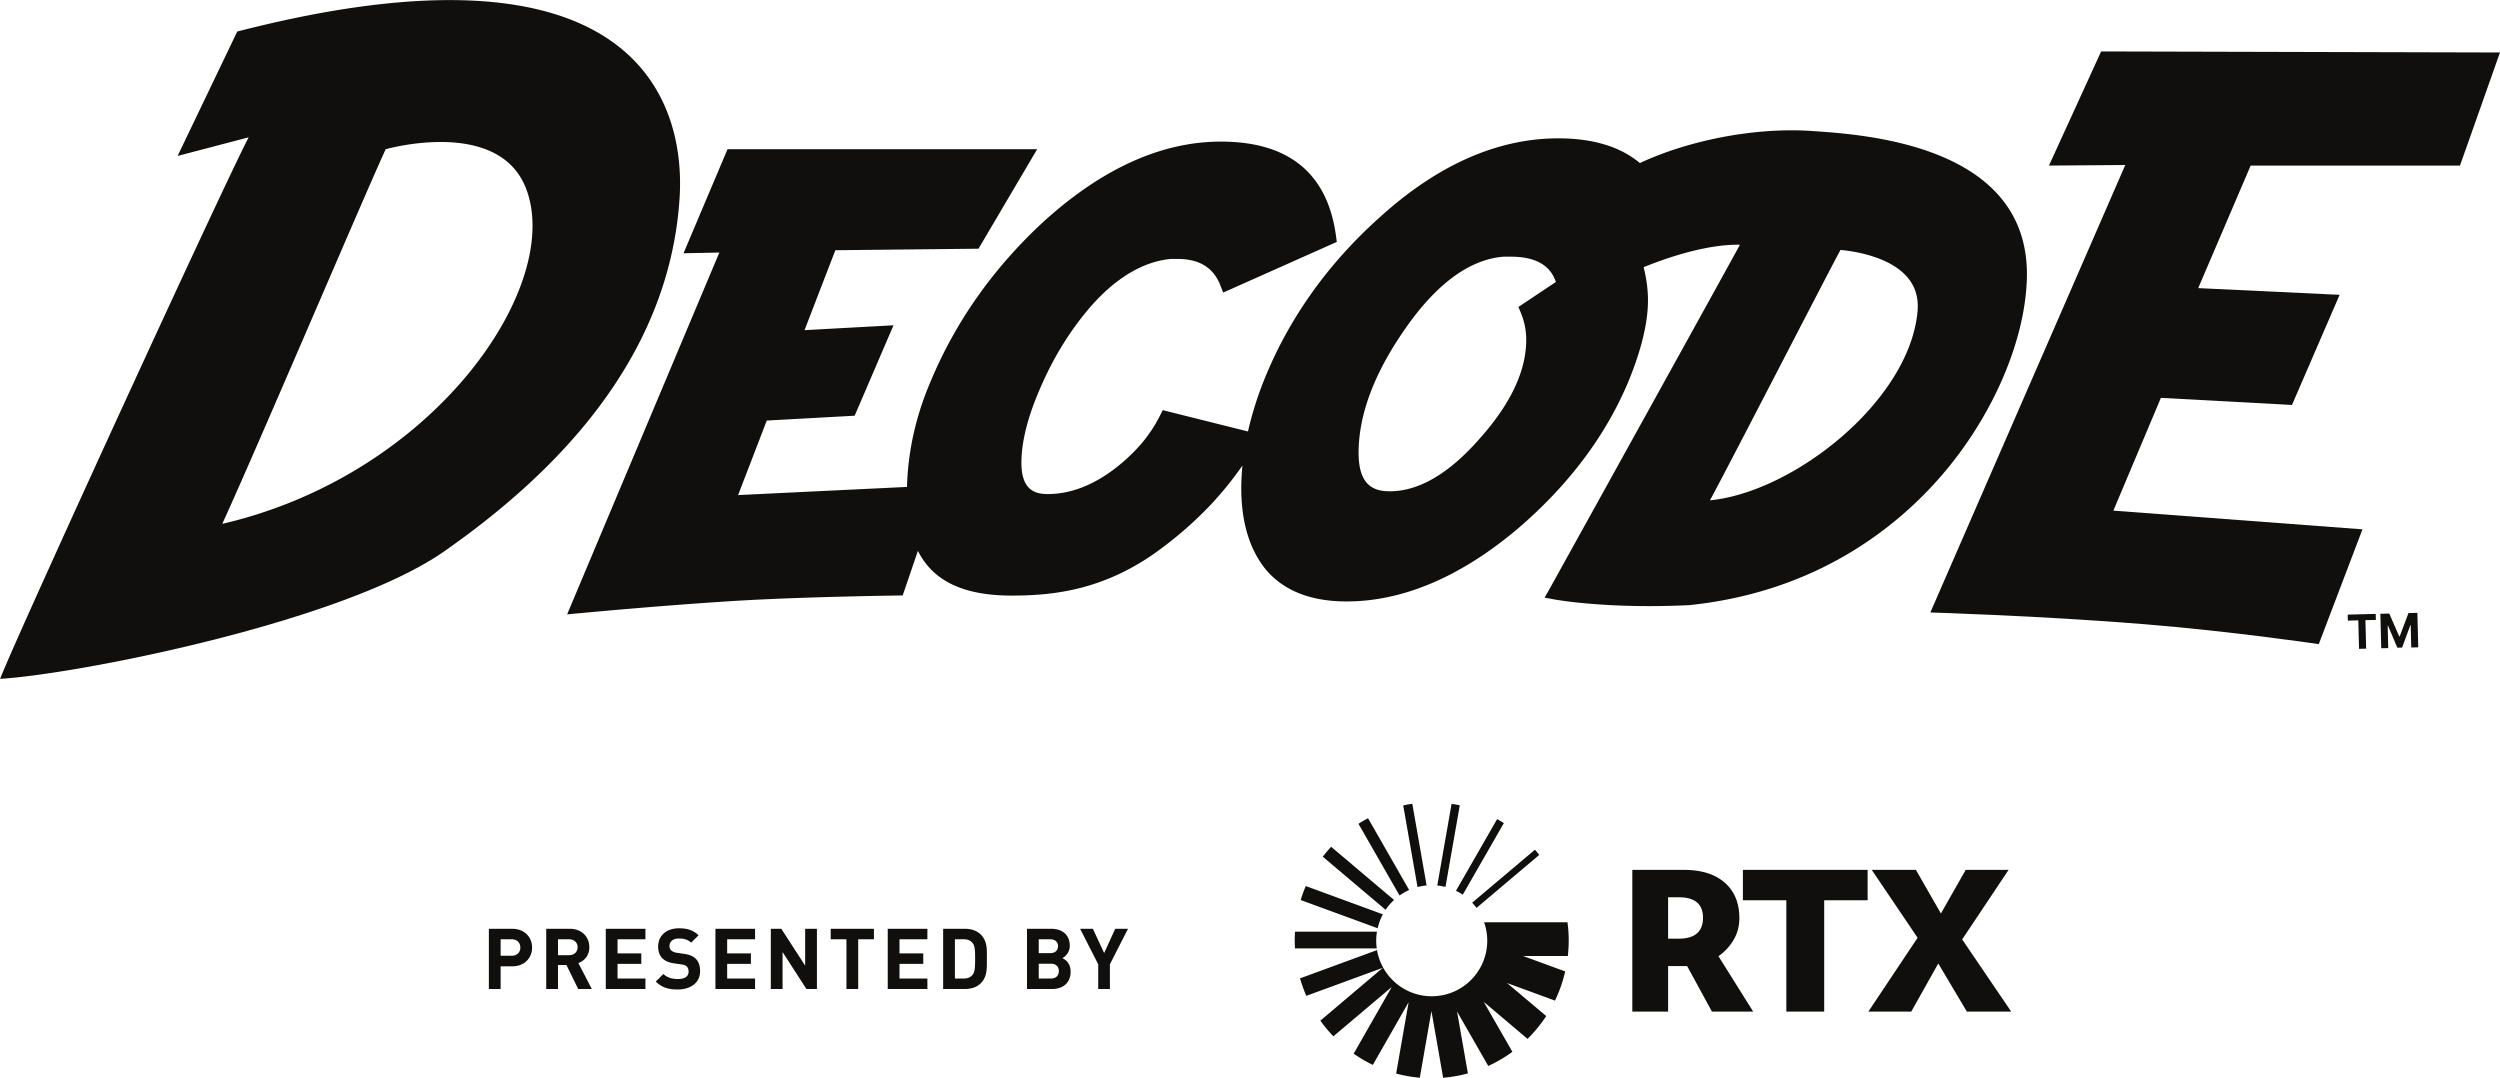
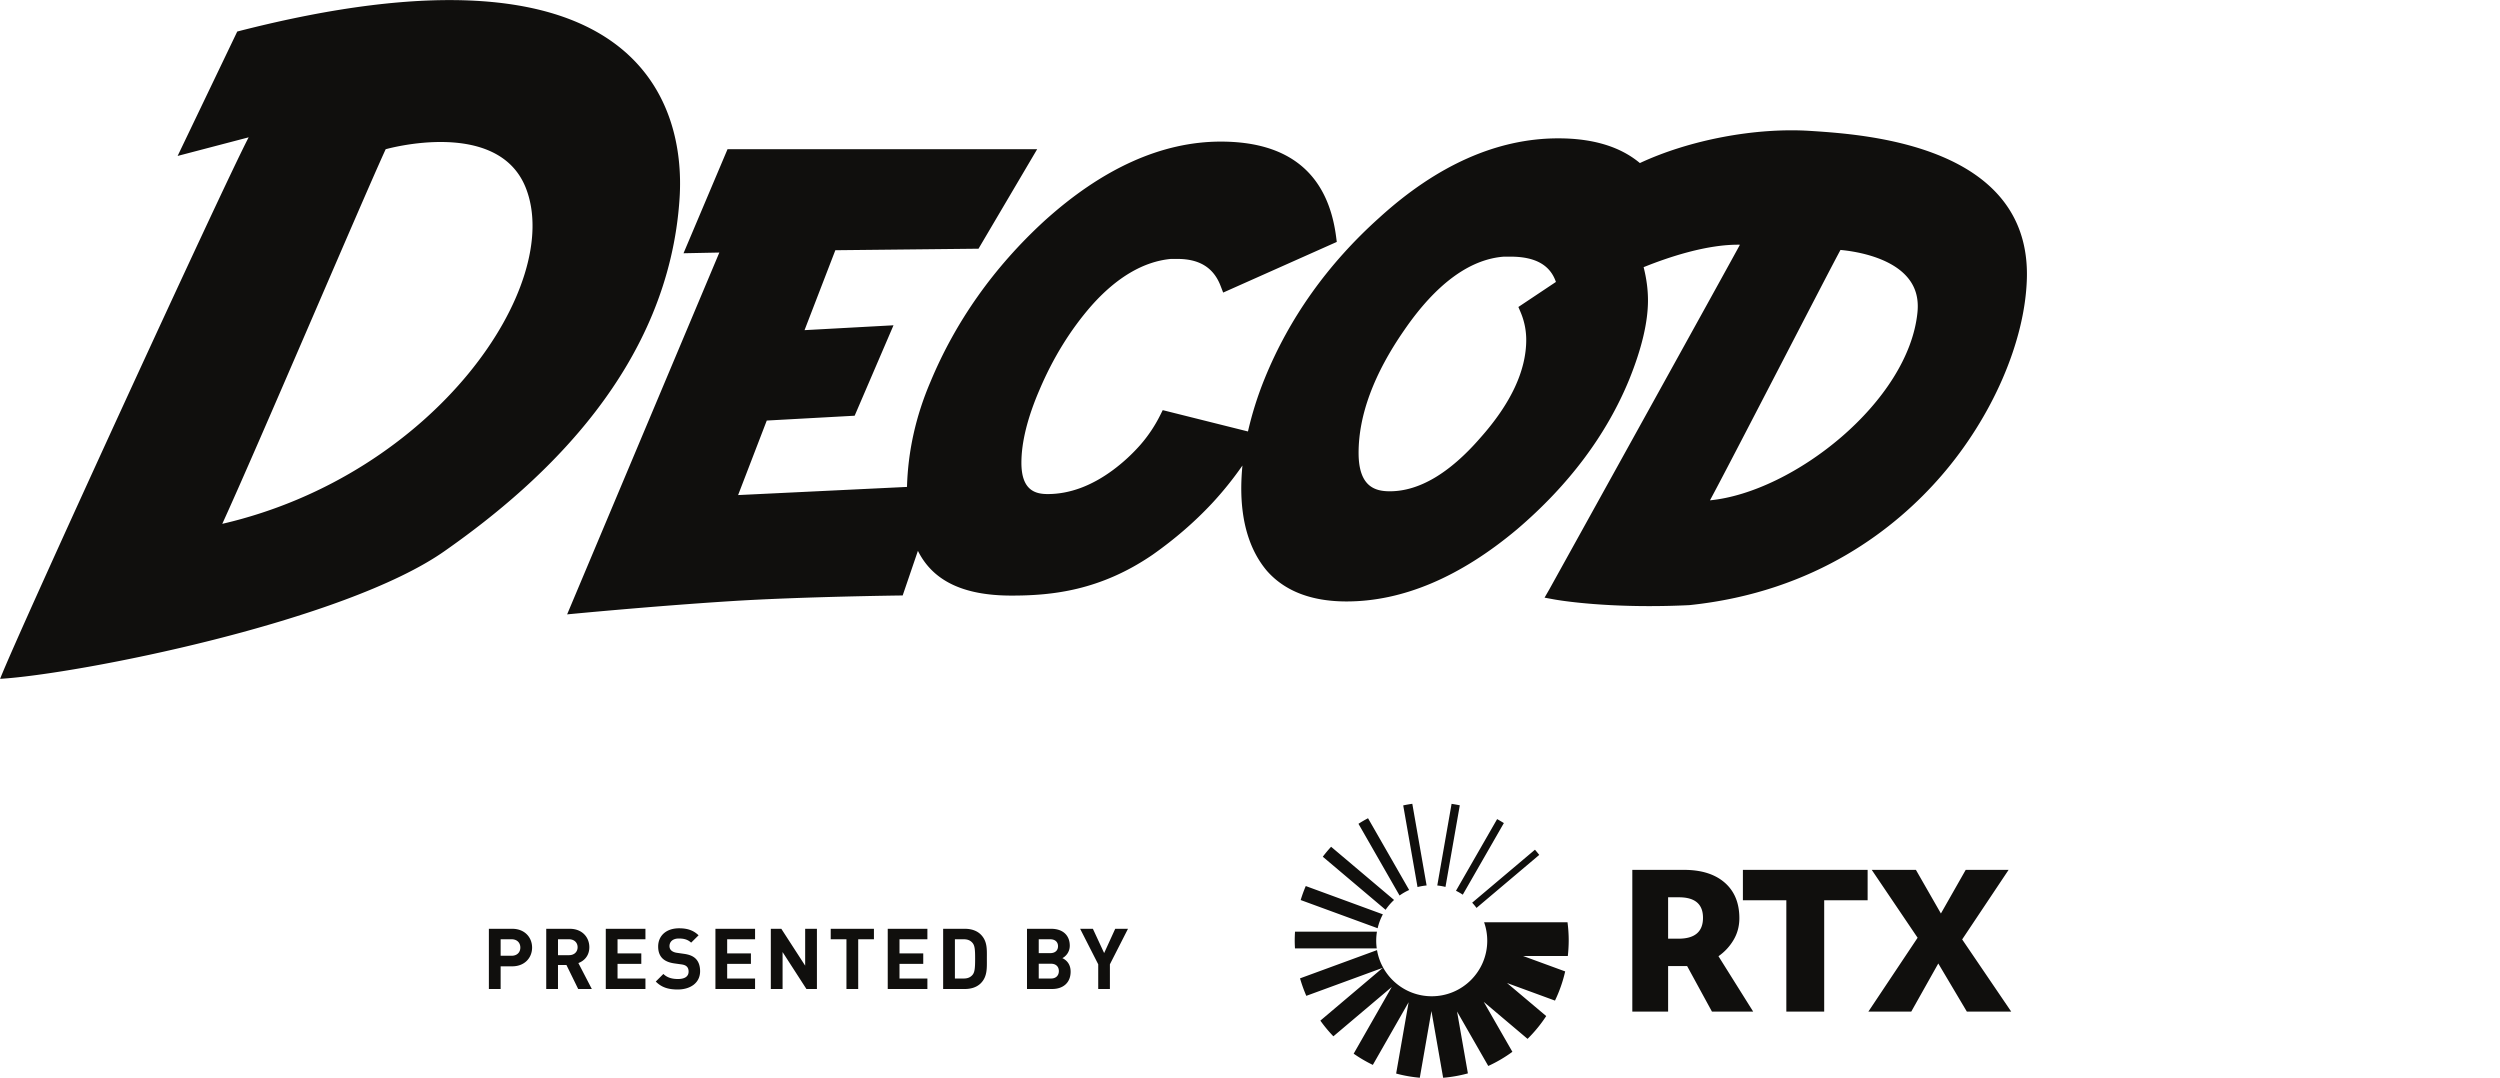
<svg xmlns="http://www.w3.org/2000/svg" viewBox="306.75 44.68 450.13 194.07">
  <path fill="#100f0d" d="M398.867 213.797h-1.976v2.969h1.976c.961 0 1.57-.594 1.57-1.477s-.609-1.492-1.57-1.492m.11 4.871h-2.086v4.082h-2.118v-10.84h4.204c2.238 0 3.578 1.54 3.578 3.38 0 1.843-1.34 3.378-3.578 3.378m10.233-4.871h-1.991v2.863h1.992c.93 0 1.539-.594 1.539-1.43 0-.835-.61-1.433-1.54-1.433m1.645 8.953-2.117-4.324h-1.52v4.324h-2.116v-10.84h4.246c2.207 0 3.515 1.508 3.515 3.32 0 1.524-.925 2.465-1.976 2.848l2.422 4.672zm4.969 0v-10.84h7.14v1.887h-5.023v2.543h4.278v1.887h-4.278v2.636h5.024v1.887zm12.961.09c-1.644 0-2.89-.348-3.96-1.43l1.37-1.37c.688.687 1.614.913 2.621.913 1.247 0 1.918-.473 1.918-1.34 0-.379-.105-.699-.336-.914-.214-.195-.457-.304-.96-.379l-1.31-.183c-.925-.137-1.612-.426-2.1-.899-.516-.515-.774-1.218-.774-2.129 0-1.933 1.43-3.289 3.773-3.289 1.493 0 2.575.364 3.504 1.262l-1.34 1.324c-.687-.652-1.507-.746-2.222-.746-1.13 0-1.676.625-1.676 1.371 0 .274.09.563.32.778.211.199.563.363 1.004.425l1.278.184c.992.137 1.617.41 2.074.836.578.55.836 1.34.836 2.3 0 2.098-1.75 3.286-4.02 3.286m6.781-.09v-10.84h7.137v1.887h-5.023v2.543h4.277v1.887h-4.277v2.636h5.023v1.887zm16.384 0-4.294-6.652v6.652h-2.117v-10.84h1.89l4.294 6.637v-6.637h2.117v10.84zm9.323-8.953v8.953h-2.117v-8.953h-2.832v-1.887h7.781v1.887zm5.317 8.953v-10.84h7.14v1.887h-5.023v2.543h4.277v1.887h-4.277v2.636h5.023v1.887zm15.277-8.281c-.367-.442-.855-.672-1.586-.672h-1.597v7.066h1.597c.73 0 1.219-.23 1.586-.672.395-.484.457-1.261.457-2.906 0-1.644-.062-2.328-.457-2.816m1.477 7.246c-.715.715-1.739 1.035-2.864 1.035h-3.914v-10.84h3.914c1.125 0 2.149.32 2.864 1.035 1.215 1.22 1.094 2.711 1.094 4.34s.12 3.211-1.094 4.43m12.644-3.515h-2.21v2.663h2.21c.957 0 1.414-.61 1.414-1.34s-.457-1.324-1.414-1.324m-.14-4.403h-2.07v2.496h2.07c.898 0 1.402-.5 1.402-1.246s-.504-1.25-1.402-1.25m.351 8.953h-4.535v-10.84h4.352c2.117 0 3.351 1.188 3.351 3.047 0 1.2-.793 1.977-1.34 2.234.653.305 1.493.993 1.493 2.438 0 2.023-1.387 3.121-3.32 3.121m10.39-4.444v4.445h-2.102v-4.445l-3.258-6.395h2.297l2.028 4.371 1.992-4.37h2.3zm58.945-14.192c.504.051.996.14 1.477.258l2.578-14.695q-.731-.152-1.48-.262Zm-7.781 2.606-11.336-9.578a25 25 0 0 0-1.496 1.793l11.308 9.558c.438-.648.95-1.246 1.524-1.773m19.77-13.844a29 29 0 0 0-1.212-.715l-7.41 12.906q.638.31 1.223.704Zm5.597 4.797-11.305 9.543c.282.297.54.61.782.937l11.297-9.543q-.375-.48-.774-.937m-28.324 14.14c.203-.886.52-1.726.941-2.503l-13.883-5.094c-.347.816-.656 1.66-.914 2.52Zm19.734 2.247c0 5.523-4.472 10-9.996 10-4.945 0-9.047-3.594-9.851-8.309l-13.86 5.086a26 26 0 0 0 1.13 3.148l13.773-5.05-11.243 9.511a24.6 24.6 0 0 0 2.344 2.825l10.512-8.887-6.86 12.015a25 25 0 0 0 3.45 2.02l6.445-11.285-2.246 12.84q2.065.561 4.258.754l2.097-12.004 2.106 12.011a24.7 24.7 0 0 0 4.457-.789l-1.953-11.14 5.62 9.804a24.5 24.5 0 0 0 4.345-2.55l-5.16-8.993 7.89 6.664a25 25 0 0 0 3.36-4.105l-7.055-5.95 8.633 3.165a24.7 24.7 0 0 0 1.836-5.254l-7.579-2.777h8.055c.102-.926.16-1.868.16-2.82 0-1.102-.078-2.188-.215-3.255h-15.02a10 10 0 0 1 .567 3.325m-19.992 0q.002-.832.133-1.63h-14.75a26 26 0 0 0-.055 1.56c0 .488.02.976.047 1.456h14.723a10 10 0 0 1-.098-1.386m4.203-8.141a10 10 0 0 1 1.73-.992l-7.406-12.922q-.885.464-1.722 1.004Zm.66-16.223a23 23 0 0 1 1.637-.289l2.574 14.703a10 10 0 0 0-1.636.286zm49.645 16.543h-1.95v7.453h1.883c2.93 0 4.399-1.254 4.399-3.761q0-3.692-4.332-3.692m-8.395 20.578v-25.515h9.301c3.133 0 5.578.77 7.336 2.3q2.637 2.305 2.637 6.395c0 1.457-.356 2.77-1.059 3.945a9.35 9.35 0 0 1-2.703 2.907l6.246 9.968h-7.422l-4.465-8.191h-3.425v8.191zm27.731 0v-20.043h-7.82v-5.472h22.457v5.472h-7.82v20.043zm14.773 0 8.864-13.293-8.258-12.222h7.953l4.5 7.855 4.465-7.855h7.722l-8.359 12.523 8.828 12.992h-7.988l-5.14-8.66-4.864 8.66zM346.77 139c6.285-13.73 25.386-58.676 29.421-67.45 0 0 20.145-5.75 25.211 6.91 6.961 17.403-16.144 51.614-54.632 60.54m2.695-88.64L338.73 72.757l12.793-3.352c-4.398 8.34-41.586 89.34-44.753 97.5 13.757-.808 62.152-10.265 80.214-23.133 18.016-12.64 40.207-33.261 42.13-63.472 1.09-17.145-7.774-48.438-79.65-29.942m302.532 50.532c-1.574 16.083-22.324 32.407-37.363 33.876 3.16-5.797 21.797-42.02 23.5-45.082 2.176.195 8.695 1.086 11.976 4.836 1.52 1.738 2.133 3.82 1.887 6.37m-71.86-.937.407.953a12.7 12.7 0 0 1 1.008 4.965c0 5.54-2.774 11.469-8.25 17.629-5.551 6.395-11.04 9.637-16.309 9.637-2.617 0-5.625-.785-5.625-6.91 0-6.801 2.762-14.23 8.207-22.086 5.715-8.325 11.79-12.786 17.95-13.25h1.199c4.441 0 7.125 1.492 8.172 4.554Zm91.555-5.121c.668-23.937-28.902-25.91-38.617-26.559l-.238-.015c-10.047-.672-21.977 1.648-30.824 5.781-3.532-2.953-8.434-4.45-14.688-4.45-10.972 0-21.82 4.81-32.23 14.29-9.297 8.336-16.25 18.113-20.68 29.066a62 62 0 0 0-2.965 9.422l-15.347-3.84-.45.899a25.3 25.3 0 0 1-3.593 5.367 32 32 0 0 1-4.86 4.477c-3.898 2.898-7.87 4.367-11.804 4.367-2.207 0-4.739-.64-4.739-5.625 0-3.715 1.098-8.145 3.27-13.172 2.422-5.707 5.558-10.785 9.32-15.094 4.55-5.137 9.406-7.98 14.32-8.445h1.2c3.957 0 6.492 1.582 7.746 4.832l.472 1.226 20.457-9.12-.12-.923c-1.477-11.37-8.462-17.14-20.755-17.14-10.644 0-21.375 4.84-31.886 14.386-9.024 8.31-15.883 18.02-20.39 28.852-2.642 6.16-4.056 12.523-4.231 18.938l-30.41 1.468 5.16-13.418 15.824-.87 6.996-16.282-16.02.875 5.547-14.39 25.778-.274 10.558-17.91h-55.75l-7.922 18.73 6.45-.129-27.407 65.149s15.407-1.496 29.766-2.399c12.723-.797 30.652-1.007 30.652-1.007l2.742-8.036c2.715 5.45 8.235 8.059 16.856 8.059 7.254 0 15.945-.875 25.418-7.367 3.95-2.781 7.52-5.867 10.61-9.168a62 62 0 0 0 5.546-6.883 44 44 0 0 0-.21 4.066c0 6.215 1.53 11.2 4.566 14.836 3.218 3.696 8.058 5.57 14.379 5.57 10.101 0 20.425-4.363 30.699-12.98 9.332-7.957 16.133-17.039 20.215-27 2.238-5.535 3.37-10.316 3.37-14.219 0-1.968-.273-3.972-.784-5.988 4.433-1.793 11.43-4.144 17.34-4.043-1.016 1.95-34.09 61.653-34.317 62.051l-.86 1.496 1.7.313c.316.058 6.668 1.21 17.168 1.21 2.218 0 4.629-.05 7.199-.175 22.879-2.371 37.297-13.965 45.363-23.278 9.192-10.605 15.094-24.218 15.41-35.527" />
-   <path fill="#100f0d" d="m685.063 53.941-9.395 20.551 13.742-.101-35.097 80.566s19.855.586 38.667 2.121c15.915 1.3 31.27 3.582 31.27 3.582l7.867-20.672-44.851-3.367 8.558-20.305 23.602 1.278 8.578-19.832-25.461-1.207 9.445-22.063h37.688l7.199-20.363zm49.441 101.274-5.047.125.027 1.086 1.883-.051.13 5.129 1.284-.031-.133-5.13 1.883-.046zm5.898-.152-1.59 4.218h-.07l-1.8-4.129-1.602.04.156 6.21 1.262-.03-.102-4.06h.051l1.691 3.989.86-.024 1.488-4.05.055-.004.101 4.043 1.258-.032-.156-6.21z" />
</svg>